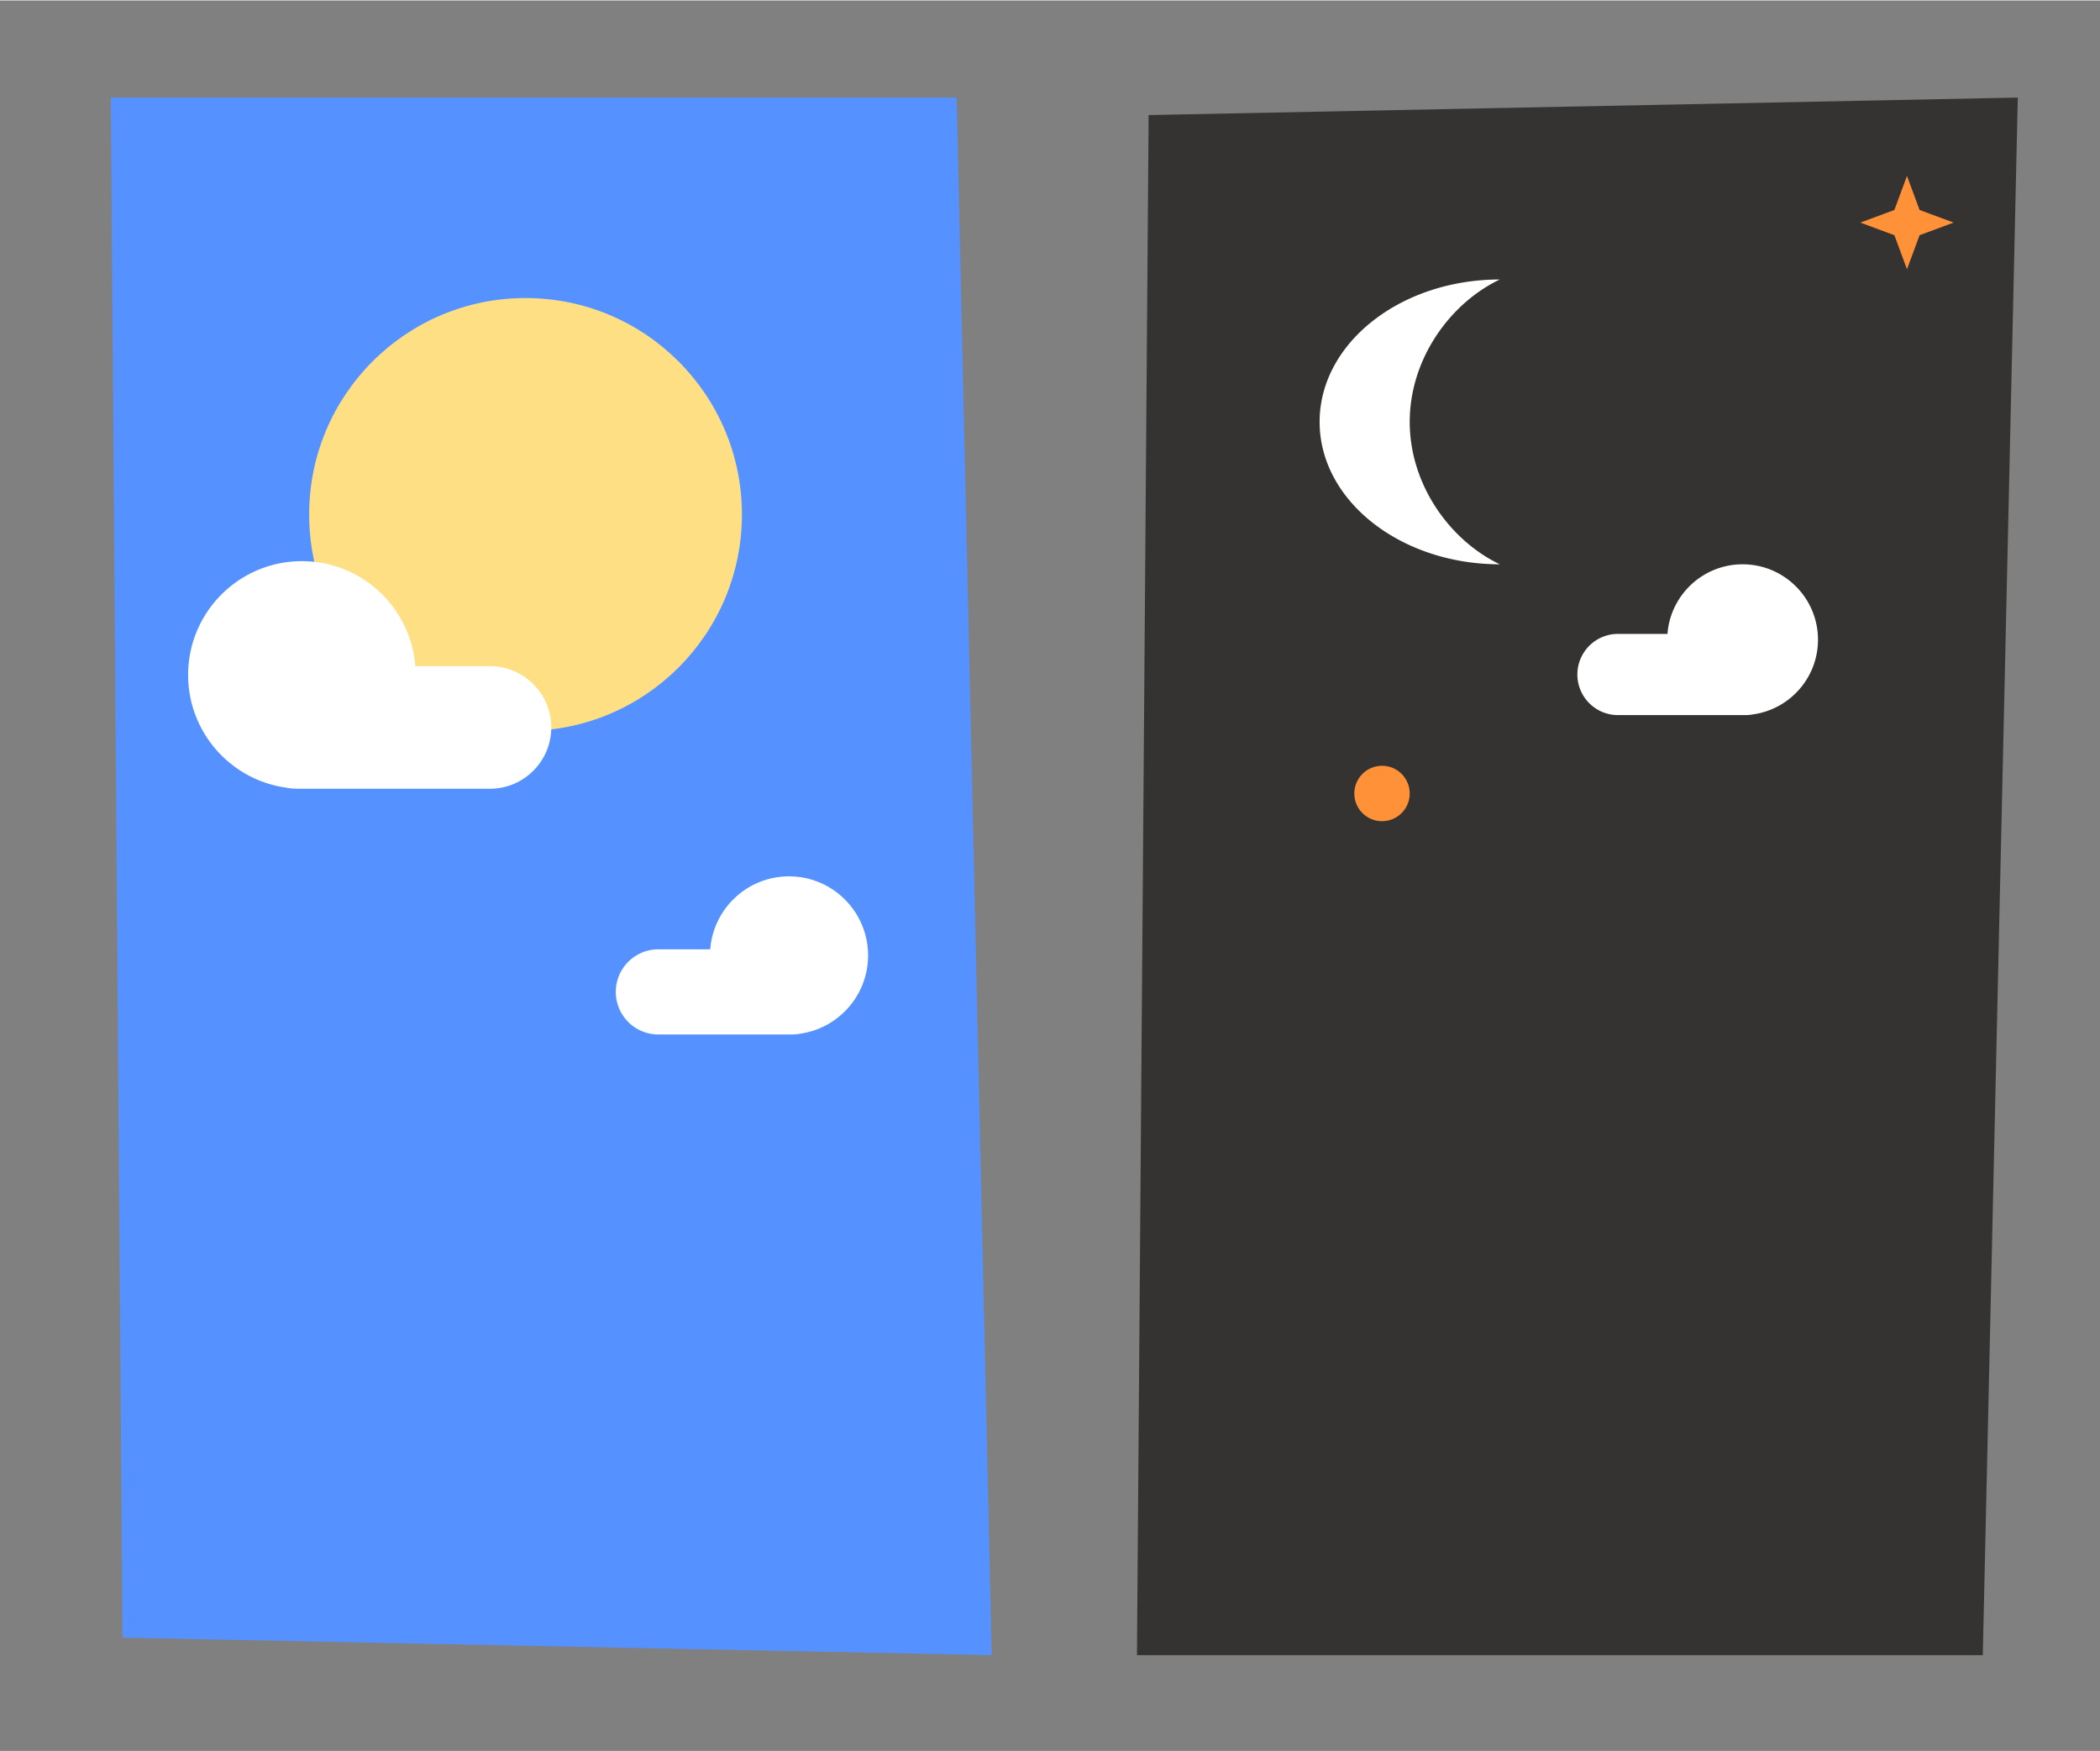
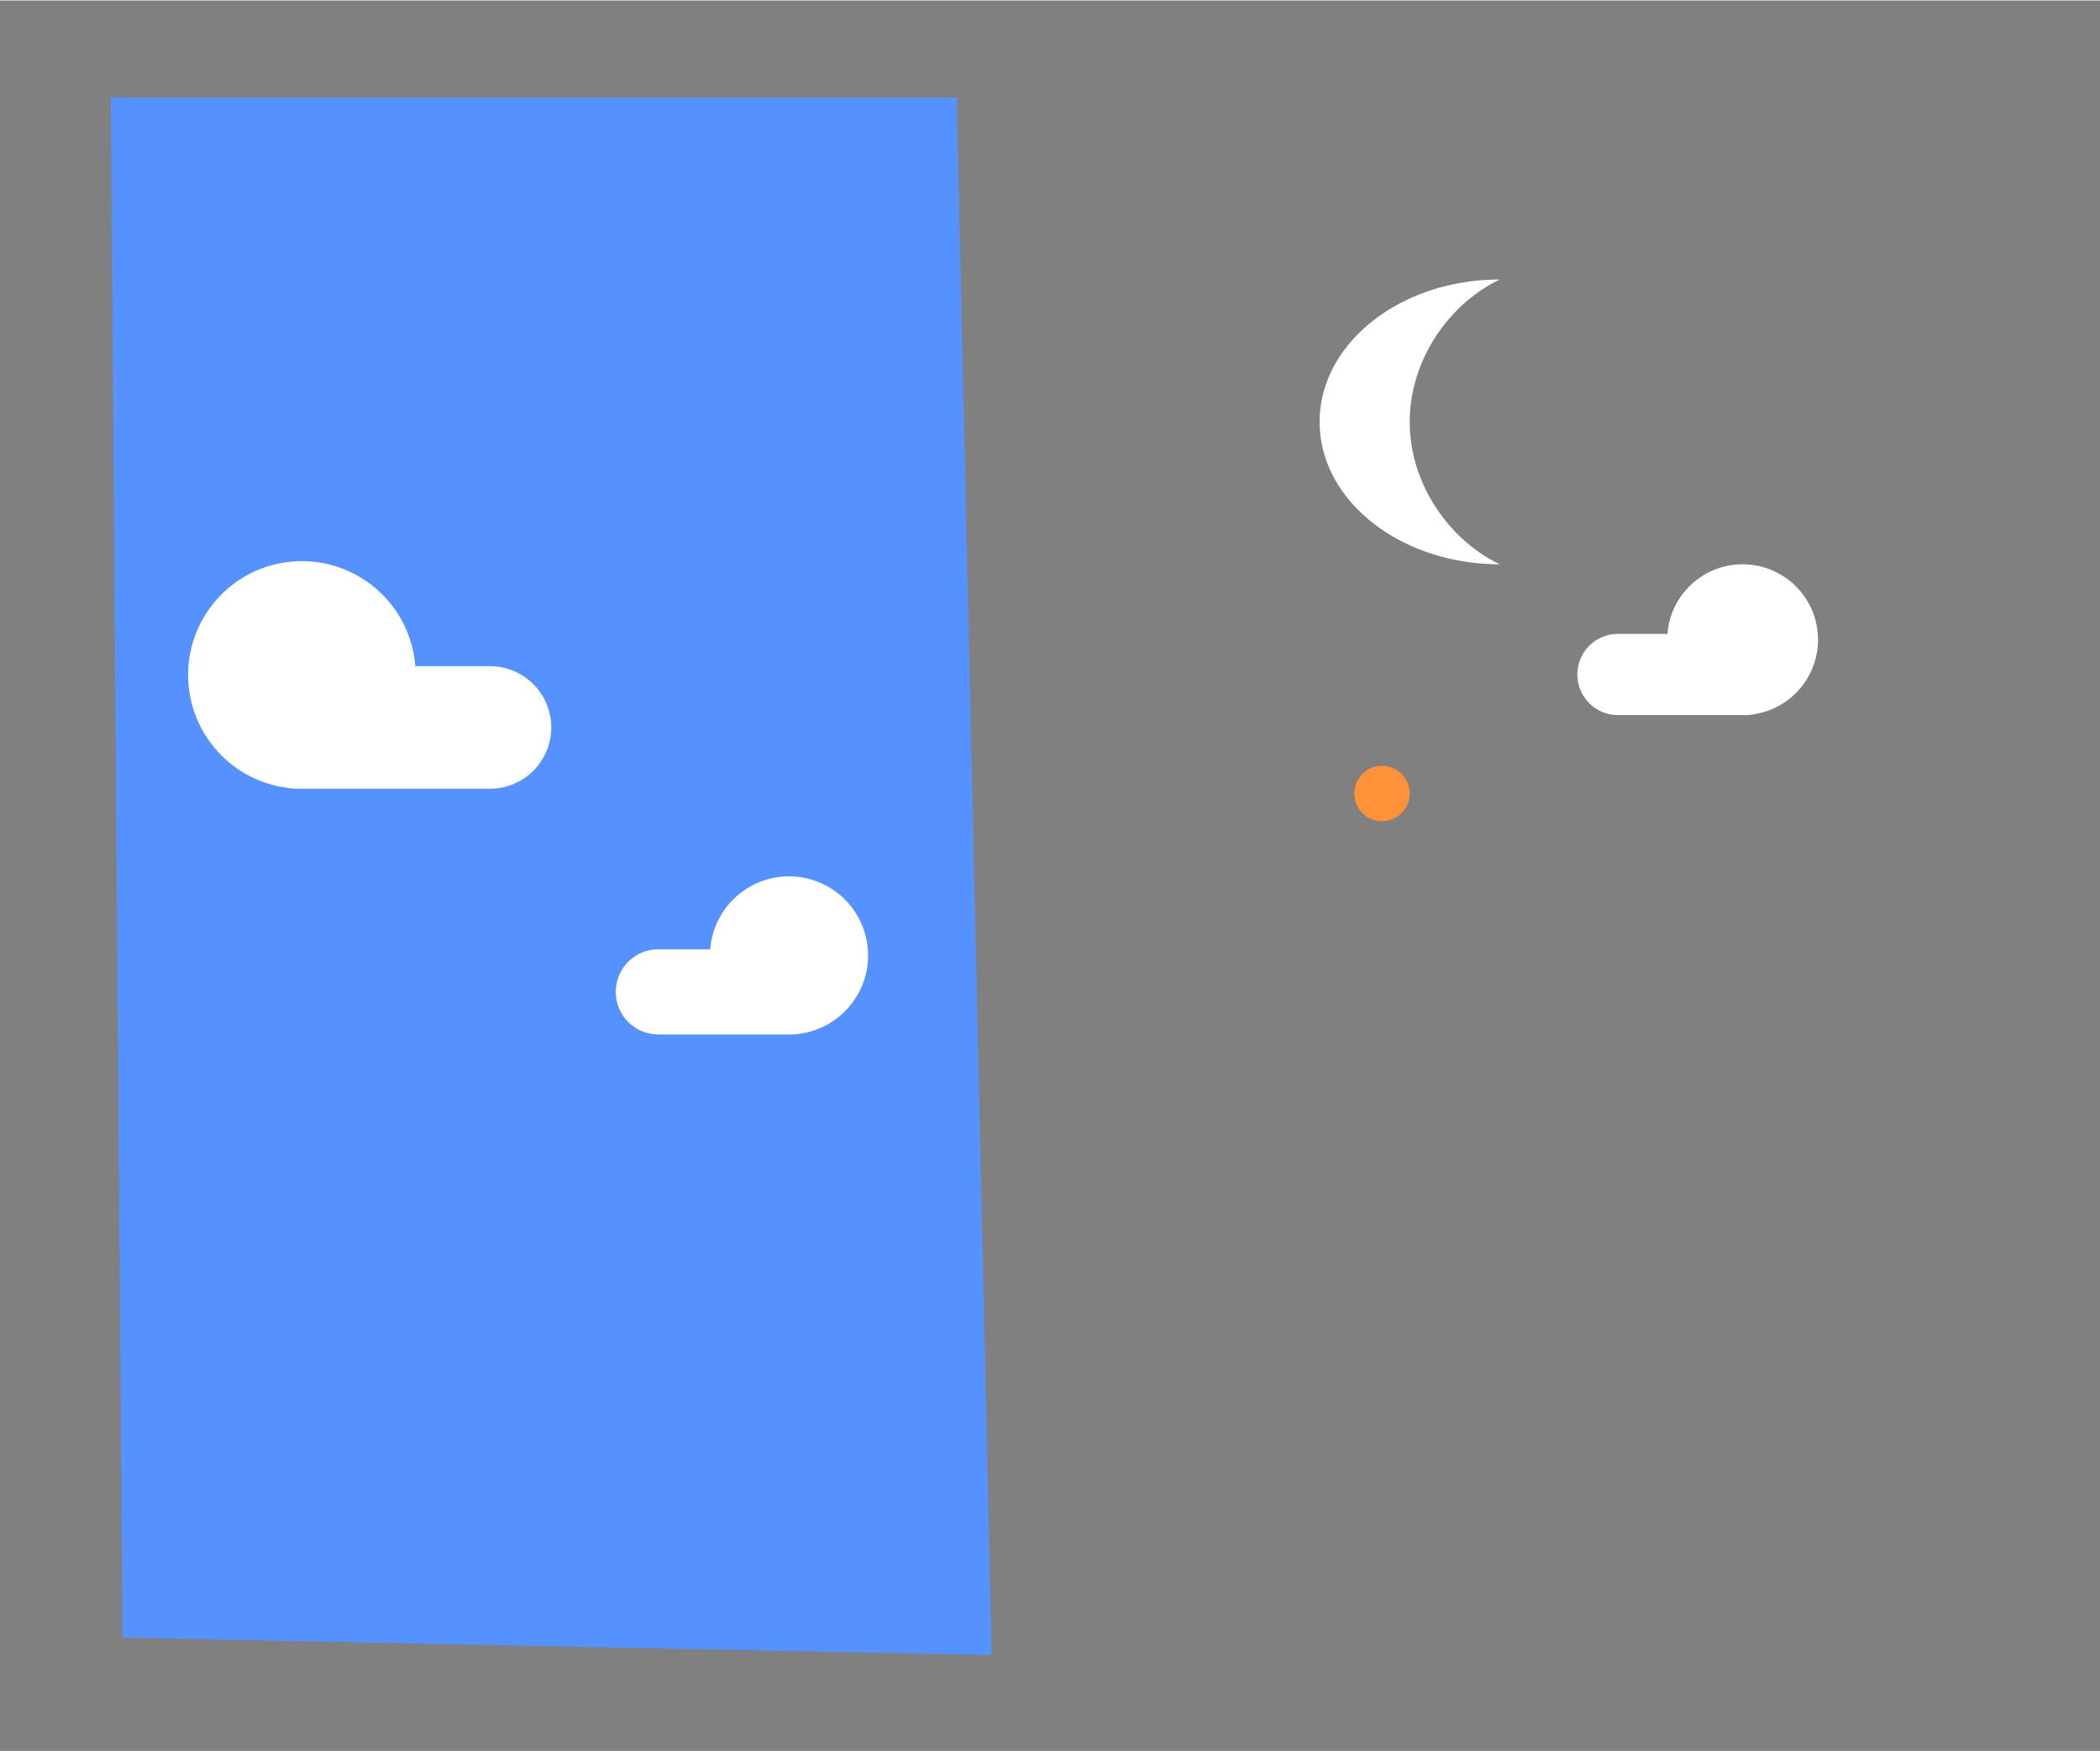
<svg xmlns="http://www.w3.org/2000/svg" viewBox="0 0 360 300" fill-rule="evenodd" clip-rule="evenodd" stroke-linejoin="round" stroke-miterlimit="1.414" width="373" height="311">
  <rect x="0" y="0" width="360" height="300" fill="#808080" stroke="none" />
  <path fill="none" d="M.789.114h360v300h-360z" />
  <clipPath id="a">
    <path d="M.789.114h360v300h-360z" />
  </clipPath>
  <g clip-path="url(#a)">
-     <path d="M700.789 9.225l-5 271-335 8 2-275 338-4z" fill="#FFDF83" />
    <path d="M19 16.642h145l6 266.944-149-3-2-263.944z" fill="#5692FF" />
-     <path d="M194.906 283.586h145l6-266.944-149 3-2 263.944z" fill="#353332" />
    <path d="M257.114 47.82c-17.051 0-30.895 10.936-30.895 24.406 0 13.471 13.844 24.407 30.895 24.407-8.526-4.068-15.447-13.604-15.447-24.407s6.921-20.339 15.447-24.406zM112.858 162.62a7.298 7.298 0 0 0-7.295 7.295 7.298 7.298 0 0 0 7.295 7.296h22.927c.486 0 .96-.048 1.42-.139 6.559-.942 11.608-6.591 11.608-13.41 0-7.477-6.071-13.548-13.549-13.548-7.127 0-12.975 5.515-13.508 12.506h-8.898z" fill="#FFFFFF" />
-     <circle cx="90.094" cy="88.094" r="37.094" fill="#FFDF83" />
    <path d="M84 114.094c5.795 0 10.5 4.705 10.5 10.5s-4.705 10.5-10.5 10.5H51c-.699 0-1.382-.069-2.043-.199-9.441-1.356-16.707-9.487-16.707-19.301 0-10.763 8.738-19.5 19.5-19.5 10.258 0 18.676 7.937 19.443 18H84zM277.364 108.561a6.962 6.962 0 0 0-6.958 6.958 6.962 6.962 0 0 0 6.958 6.958h21.868c.463 0 .915-.046 1.353-.132 6.256-.899 11.071-6.287 11.071-12.79 0-7.132-5.79-12.922-12.921-12.922-6.798 0-12.376 5.26-12.884 11.928h-8.487z" fill="#FFFFFF" />
-     <path d="M326.911 30.067l2.161 5.84 5.839 2.16-5.839 2.161-2.161 5.839-2.16-5.839-5.84-2.161 5.84-2.16 2.16-5.84z" fill="#FF9138" />
    <circle cx="236.917" cy="135.911" r="4.75" fill="#FF9138" />
  </g>
</svg>